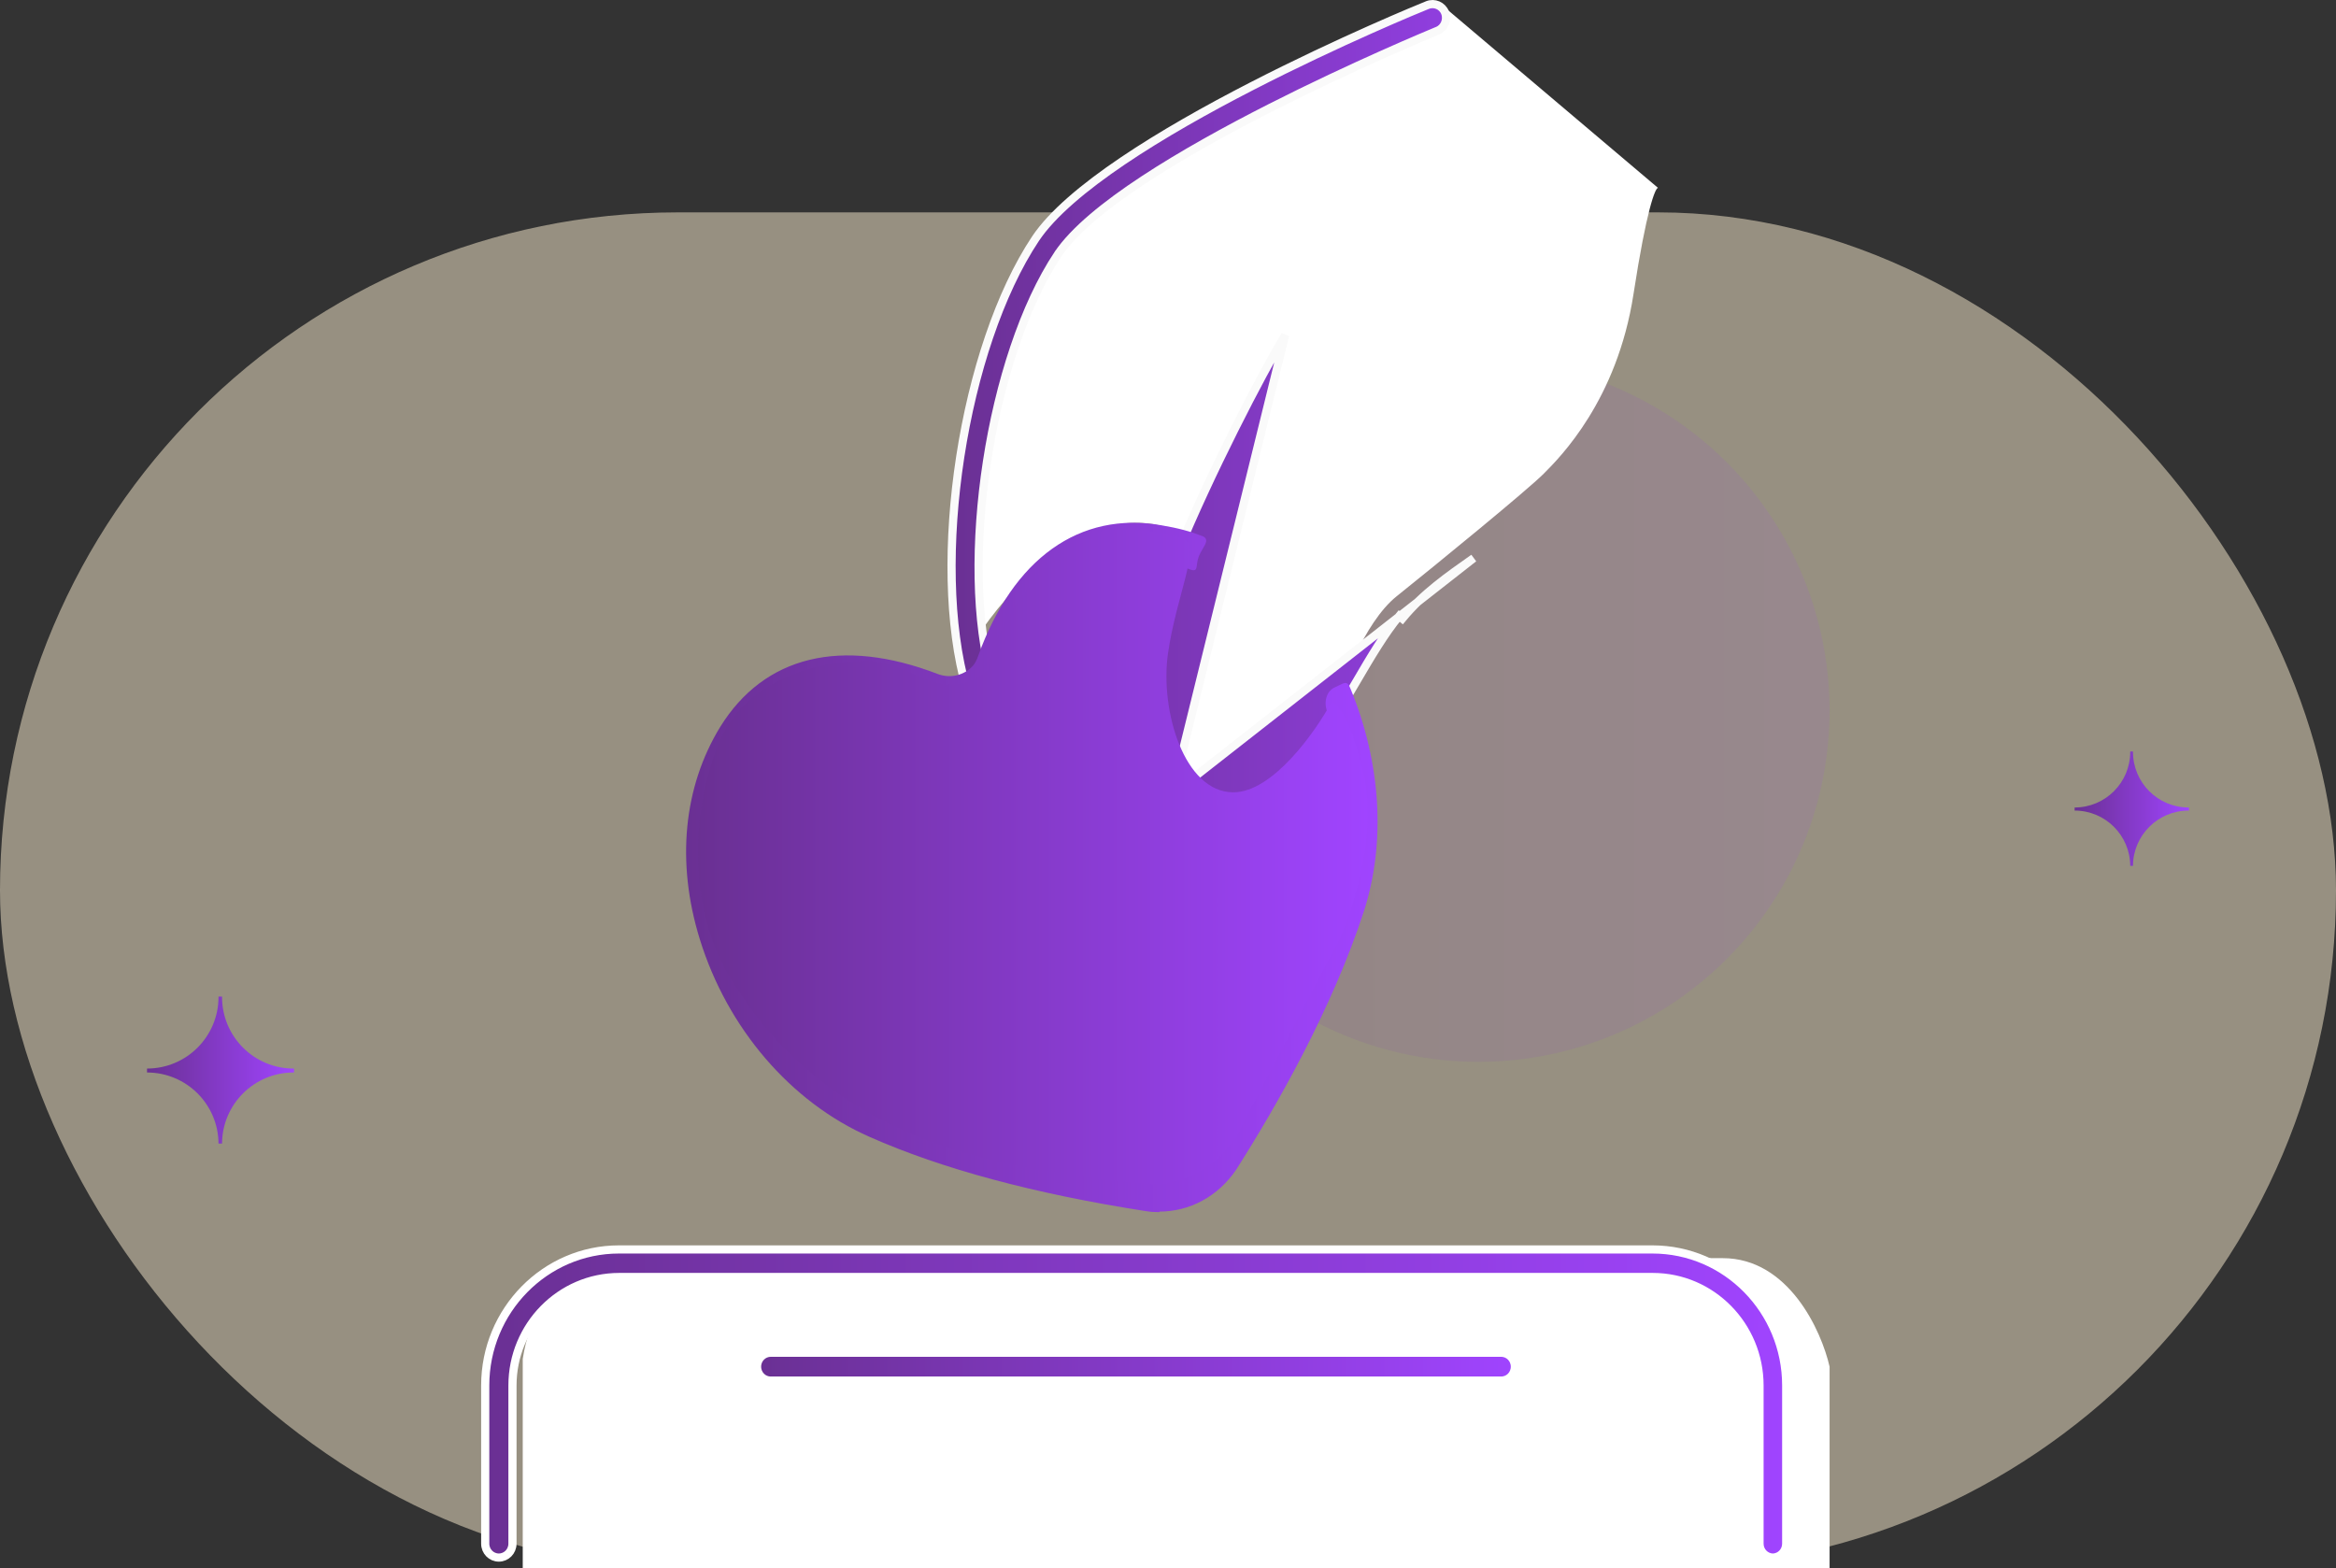
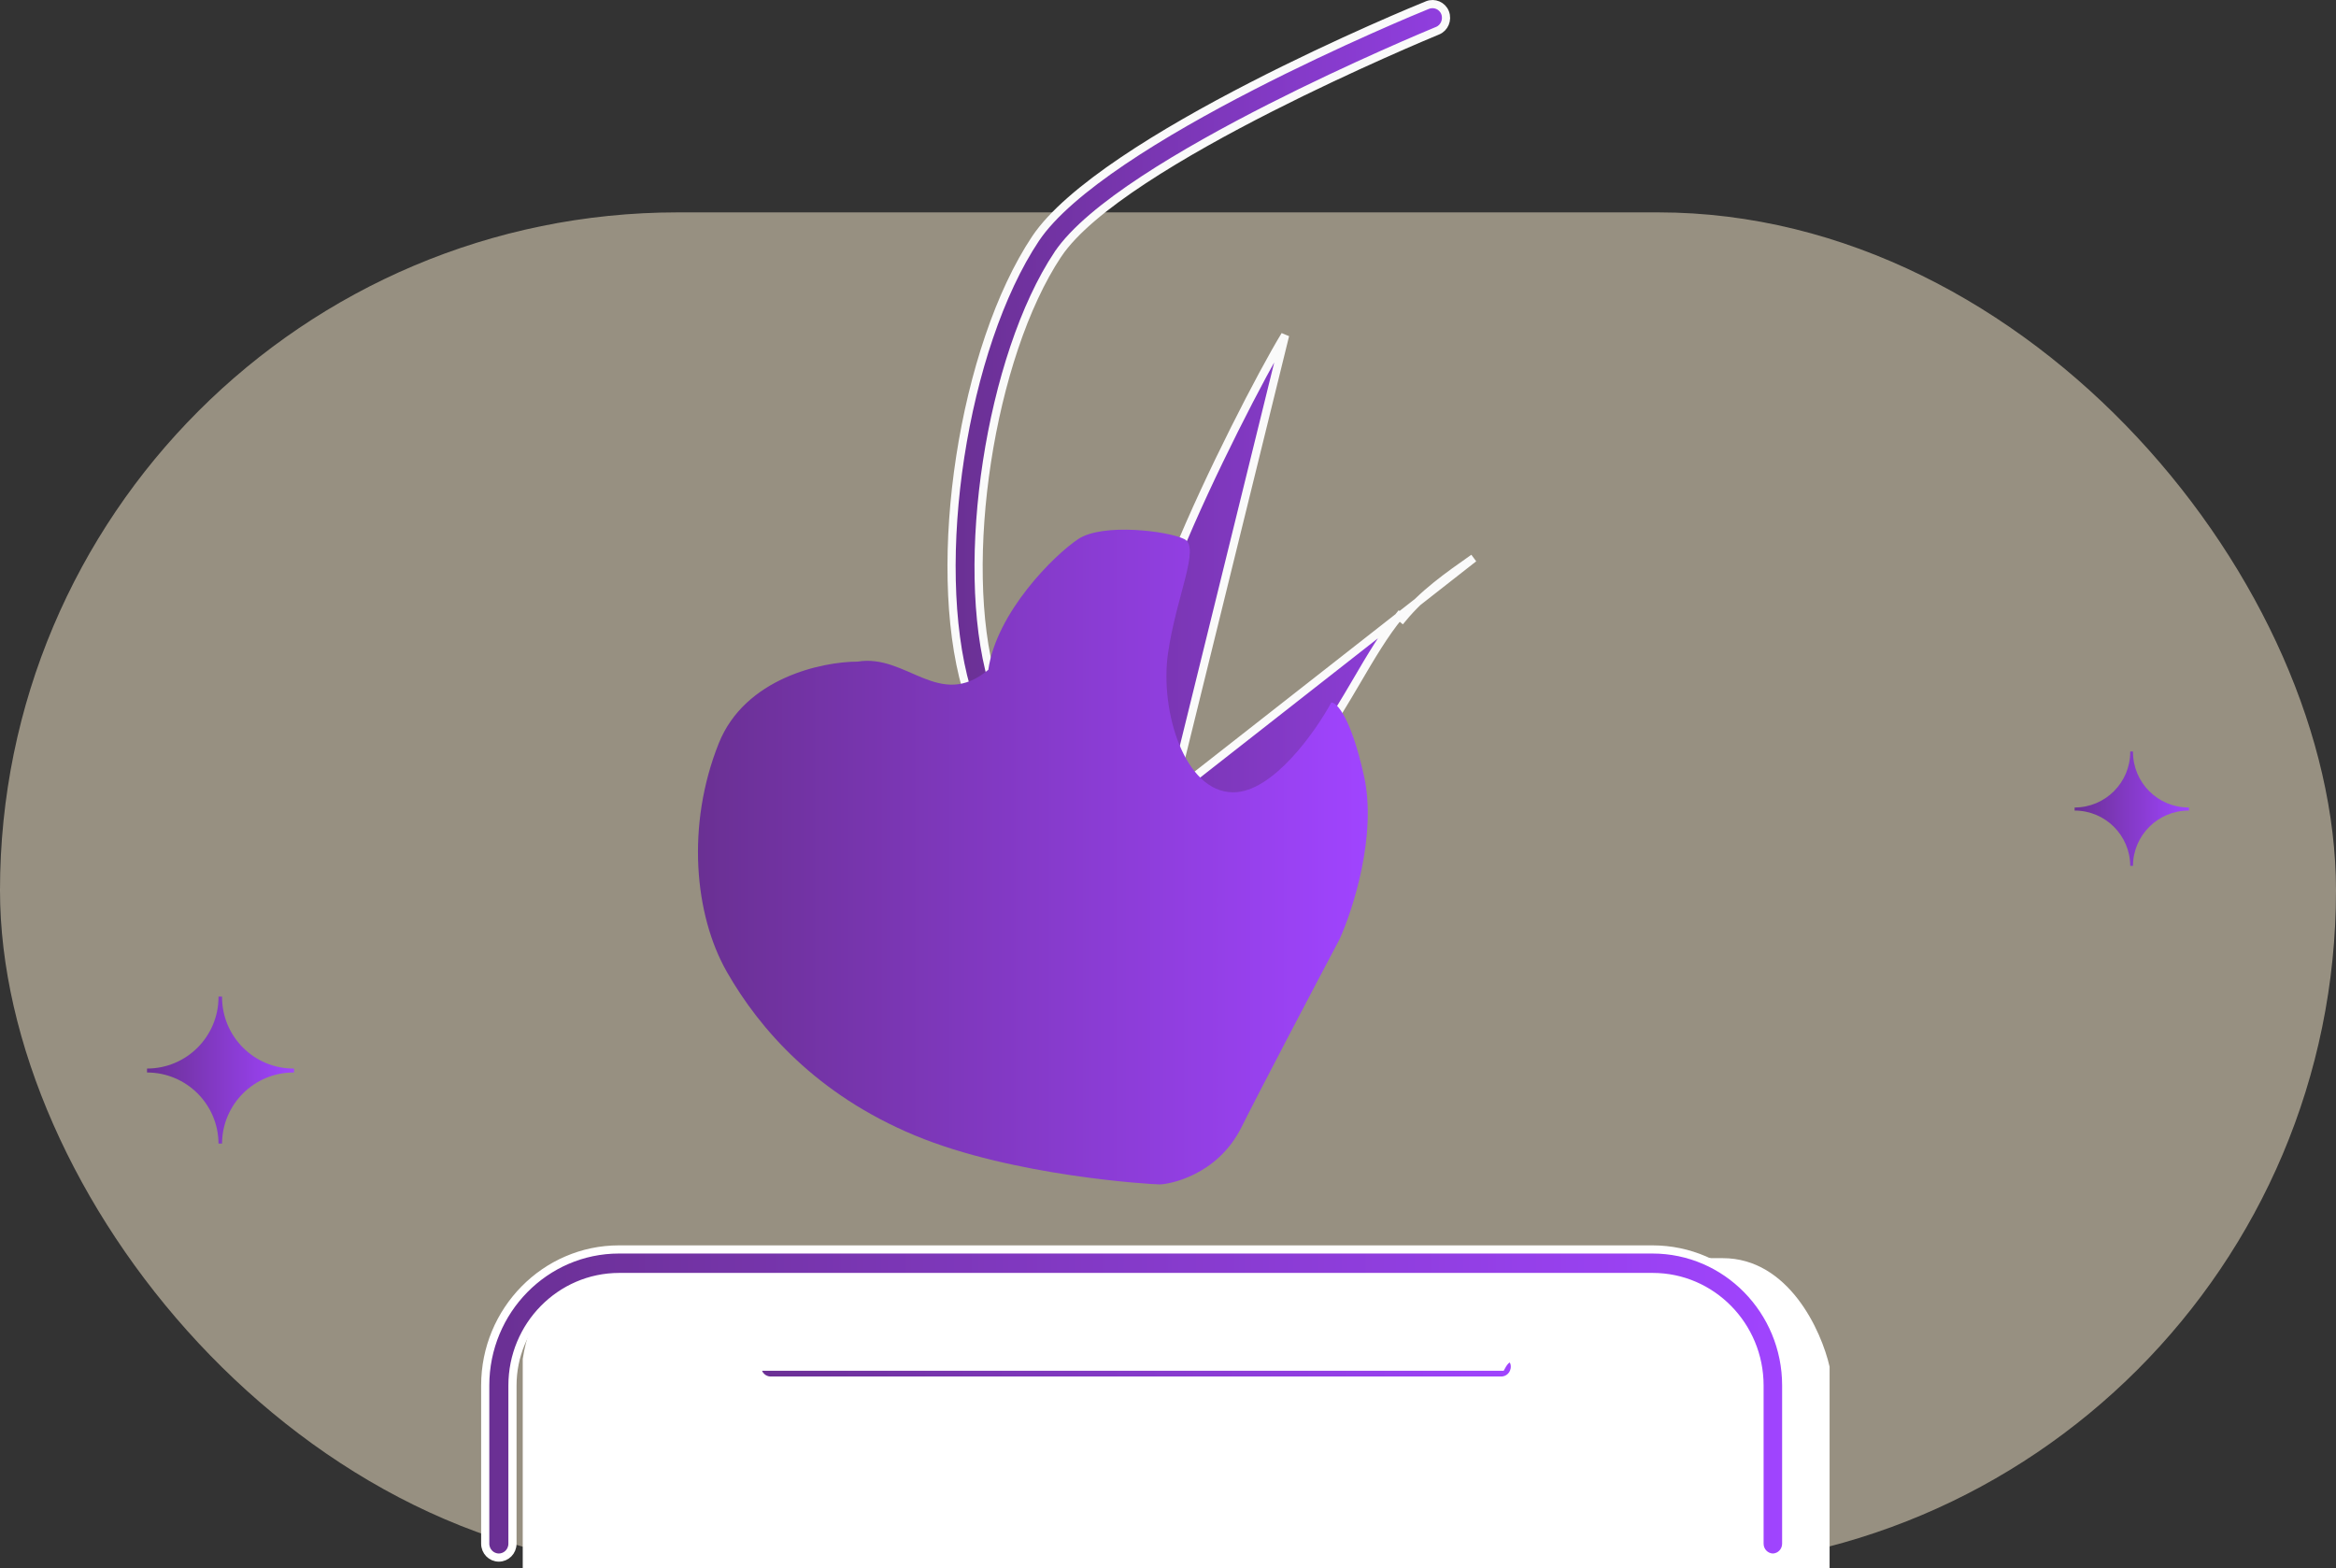
<svg xmlns="http://www.w3.org/2000/svg" width="143" height="96" viewBox="0 0 143 96" fill="none">
  <rect x="0" y="0" width="143" height="96" fill="#333333" stroke="none" />
  <rect opacity="0.5" y="13" width="143" height="83" rx="41.5" fill="#FCEED1" />
  <g clip-path="url(#clip0_175_1500)">
    <path d="M134 49.429V49.617H133.975C132.102 49.617 130.582 51.13 130.572 53H130.404C130.394 51.129 128.873 49.617 127 49.617V49.429C128.88 49.429 130.404 47.905 130.404 46.025V46H130.572V46.025C130.572 47.905 132.095 49.429 133.975 49.429H134Z" fill="url(#paint0_linear_175_1500)" />
  </g>
  <g clip-path="url(#clip1_175_1500)">
    <path d="M18 65.409V65.65H17.968C15.559 65.65 13.605 67.596 13.593 70H13.376C13.363 67.595 11.409 65.65 9 65.65V65.409C11.417 65.409 13.376 63.449 13.376 61.032V61H13.593V61.032C13.593 63.449 15.551 65.409 17.968 65.409H18Z" fill="url(#paint1_linear_175_1500)" />
  </g>
-   <circle cx="90.5" cy="43.5" r="21.5" fill="url(#paint2_linear_175_1500)" fill-opacity="0.1" />
-   <path d="M65.496 13C69.896 7.8 82.663 2.5 88.496 0.5L101.496 11.5C101.329 11.5 100.796 12.8 99.996 18C98.996 24.5 95.496 28 94.496 29C93.496 30 87.996 34.5 85.496 36.5C83.496 38.1 81.996 42.167 81.496 44C80.996 45.5 79.296 48.6 76.496 49C72.996 49.5 71.996 47.5 70.996 44C70.196 41.2 71.329 38.167 71.996 37C72.996 35.333 73.896 32 69.496 32C65.096 32 60.996 37 59.496 39.5V30C59.663 26.5 61.096 18.2 65.496 13Z" fill="white" />
  <path d="M71.749 48.628L71.749 48.628C72.554 49.639 73.617 50.161 74.855 50.161H74.872H74.872H74.872H74.872H74.873H74.873H74.873H74.873H74.873H74.874H74.874H74.874H74.874H74.874H74.875H74.875H74.875H74.875H74.875H74.876H74.876H74.876H74.876H74.876H74.877H74.877H74.877H74.877H74.877H74.878H74.878H74.878H74.878H74.879H74.879H74.879H74.879H74.879H74.879H74.88H74.88H74.88H74.88H74.881H74.881H74.881H74.881H74.881H74.882H74.882H74.882H74.882H74.882H74.883H74.883H74.883H74.883H74.883H74.884H74.884H74.884H74.884H74.885H74.885H74.885H74.885H74.885H74.886H74.886H74.886H74.886H74.887H74.887H74.887H74.887H74.888H74.888H74.888H74.888H74.888H74.889H74.889H74.889H74.889H74.889H74.89H74.89H74.89H74.89H74.891H74.891H74.891H74.891H74.891H74.892H74.892H74.892H74.892H74.893H74.893H74.893H74.893H74.894H74.894H74.894H74.894H74.894H74.895H74.895H74.895H74.895H74.895H74.896H74.896H74.896H74.897H74.897H74.897H74.897H74.897H74.898H74.898H74.898H74.898H74.898H74.899H74.899H74.899H74.9H74.9H74.9H74.9H74.9H74.901H74.901H74.901H74.901H74.901H74.902H74.902H74.902H74.903H74.903H74.903H74.903H74.903H74.904H74.904H74.904H74.904H74.905H74.905H74.905H74.905H74.906H74.906H74.906H74.906H74.906H74.907H74.907H74.907H74.907H74.908H74.908H74.908H74.908H74.909H74.909H74.909H74.909H74.91H74.91H74.91H74.91H74.91H74.911H74.911H74.911H74.912H74.912H74.912H74.912H74.912H74.913H74.913H74.913H74.913H74.914H74.914H74.914H74.914H74.915H74.915H74.915H74.915H74.916H74.916H74.916H74.916H74.917H74.917H74.917H74.917H74.918H74.918H74.918H74.918H74.918H74.919H74.919H74.919H74.919H74.92H74.92H74.92H74.92H74.921H74.921H74.921H74.921H74.922H74.922H74.922H74.922H74.923H74.923H74.923H74.923H74.924H74.924H74.924H74.924H74.925H74.925H74.925H74.925H74.926H74.926H74.926H74.926H74.927H74.927H74.927H74.927H74.927H74.928H74.928H74.928H74.928H74.929H74.929H74.929H74.93H74.93H74.93H74.93H74.93H74.931H74.931H74.931H74.931H74.932H74.932H74.932H74.932H74.933H74.933H74.933H74.933H74.934H74.934H74.934H74.934H74.935H74.935H74.935H74.935H74.936H74.936H74.936H74.936H74.937H74.937H74.937H74.937H74.938H74.938H74.938H74.938H74.939H74.939H74.939H74.939H74.939H74.94H74.94H74.94H74.941H74.941H74.941H74.941H74.941H74.942H74.942H74.942H74.942H74.943H74.943H74.943H74.943H74.944H74.944H74.944H74.944H74.945H74.945H74.945H74.945H74.945H74.946H74.946H74.946H74.947H74.947H74.947H74.947H74.948H74.948H74.948H74.948H74.948H74.949H74.949H74.949H74.949H74.95H74.95H74.95H74.95H74.951H74.951H74.951H74.951H74.951H74.952H74.952H74.952H74.953H74.953H74.953H74.953H74.953H74.954H74.954H74.954H74.954H74.955H74.955H74.955H74.955H74.956H74.956H74.956H74.956H74.957H74.957H74.957H74.957H74.957H74.958H74.958H74.958H74.958H74.959H74.959H74.959H74.959H74.96H74.96H74.96H74.96H74.96H74.961H74.961H74.961H74.961H74.962H74.962H74.962H74.962H74.963H74.963H74.963H74.963H74.963H74.964H74.964H74.964H74.964H74.965H74.965H74.965H74.965H74.966H74.966H74.966H74.966H74.966H74.967H74.967H74.967H74.967H74.968H74.968H74.968H74.968H74.969H74.969H74.969H74.969H74.969H74.97H74.97H74.97H74.97H74.971H74.971H74.971H74.971H74.971H74.972H74.972H74.972H74.972H74.972H74.973H74.973H74.973H74.973H74.974H74.974H74.974H74.974H74.975H74.975H74.975H74.975H74.975H74.976H74.976H74.976H74.976H74.976H74.977H74.977H74.977H74.977H74.978H74.978H74.978H74.978H74.978H74.979H74.979H74.979H74.979H74.979H74.98H74.98H74.98H74.98H74.981H74.981H74.981H74.981H74.981H74.981H74.982H74.982H74.982H74.982H74.983H74.983H74.983H74.983H74.983H74.984H74.984H74.984H74.984H74.984H74.985H74.985H74.985H74.985H74.985H74.986H74.986C76.373 50.129 77.617 49.352 78.777 48.119C79.938 46.885 80.984 45.225 81.975 43.489L81.979 43.483L81.979 43.483C82.329 42.907 82.678 42.332 83.01 41.759L83.01 41.758C83.908 40.22 84.786 38.742 85.652 37.706C85.652 37.706 85.652 37.706 85.652 37.706L85.844 37.866C87.097 36.347 88.613 35.285 90.213 34.163L71.749 48.628ZM71.749 48.628C70.728 47.354 70.242 45.481 70.098 43.556C69.954 41.637 70.152 39.704 70.463 38.346L70.464 38.343C70.692 37.299 71.218 35.808 72.049 33.932L72.049 33.932L72.052 33.926C74.014 29.123 77.243 22.863 78.67 20.518L71.749 48.628ZM60.167 42.732C60.163 42.733 60.16 42.735 60.156 42.736H59.947C59.587 42.736 59.256 42.501 59.154 42.138L59.154 42.137C58.05 38.285 57.996 33.069 58.781 27.969C59.566 22.87 61.183 17.925 63.39 14.609C64.4 13.1 66.34 11.468 68.726 9.856C71.106 8.248 73.904 6.678 76.603 5.29C82.001 2.512 86.983 0.468 87.386 0.309L87.387 0.309C87.809 0.14 88.296 0.348 88.462 0.777C88.632 1.215 88.419 1.712 88.002 1.879L88.002 1.879L87.997 1.881C87.993 1.882 87.982 1.887 87.964 1.895C87.514 2.081 82.845 4.02 77.762 6.601C75.116 7.945 72.353 9.465 70.011 11.005C67.679 12.539 65.735 14.112 64.759 15.569L64.758 15.569C62.679 18.697 61.162 23.424 60.419 28.253C59.676 33.083 59.701 38.056 60.741 41.681L60.741 41.682C60.87 42.128 60.61 42.599 60.176 42.729L60.176 42.729L60.167 42.732Z" fill="url(#paint3_linear_175_1500)" stroke="#FAFAFA" stroke-width="0.5" />
  <path d="M72.336 55.65C69.685 55.65 67.35 54.752 65.883 53.107C62.915 49.767 62.514 44.308 62.498 44.071C62.465 43.461 62.915 42.952 63.498 42.901C64.099 42.833 64.599 43.308 64.649 43.918C64.649 43.969 65.016 48.869 67.467 51.632C69.385 53.802 72.786 53.497 73.787 53.345C74.354 53.277 74.921 53.667 75.004 54.277C75.088 54.87 74.671 55.43 74.087 55.515C73.487 55.599 72.886 55.65 72.32 55.65H72.336Z" fill="url(#paint4_linear_175_1500)" />
-   <path d="M70.984 74.199C70.7 74.199 70.417 74.182 70.117 74.132C63.347 73.08 57.66 71.555 53.225 69.588C48.406 67.469 44.52 62.942 42.836 57.483C41.385 52.787 41.836 48.176 44.087 44.497C46.788 40.14 51.507 38.987 57.41 41.259C58.177 41.547 59.044 41.343 59.578 40.733C59.695 40.581 59.795 40.394 59.878 40.157C62.013 34.189 66.098 31.273 71.101 32.155C72.118 32.324 72.868 32.528 73.602 32.816C74.152 33.036 73.601 33.502 73.385 34.061C73.168 34.621 73.402 35.071 72.835 34.85C72.234 34.613 71.601 34.46 70.734 34.308C65.714 33.409 63.146 37.41 61.896 40.903C61.729 41.377 61.496 41.767 61.212 42.14C60.062 43.446 58.244 43.903 56.643 43.276C53.225 41.954 48.589 41.31 45.904 45.633C44.003 48.752 43.636 52.719 44.887 56.805C46.355 61.603 49.89 65.723 54.075 67.554C58.344 69.452 63.847 70.927 70.434 71.945C71.784 72.165 73.068 71.572 73.869 70.385C75.836 67.282 79.472 61.111 81.456 55.042C82.64 51.329 82.917 47.63 81.249 43.561C81.016 43.002 81.191 42.282 81.741 42.061C82.275 41.824 82.456 41.598 82.673 42.157C84.541 46.701 84.841 51.532 83.507 55.737C81.556 61.739 78.171 67.672 75.67 71.605C74.552 73.25 72.818 74.165 70.967 74.165L70.984 74.199Z" fill="url(#paint5_linear_175_1500)" />
  <path d="M75.499 48.5C77.899 48.5 80.499 44.833 81.499 43C81.832 43 82.698 43.9 83.498 47.5C84.298 51.1 82.831 55.667 81.998 57.5C80.498 60.333 77.198 66.6 75.998 69C74.498 72 71.498 72.5 70.998 72.5C70.498 72.5 61.998 72 55.998 69.5C49.998 67 46.5 63 44.5 59.5C42.5 56 42 50.5 44 45.5C45.6 41.5 50.333 40.5 52.5 40.5C55.5 40 57.5 43.5 60.5 41C61 37.5 64.5 34 66 33C67.5 32 71.5 32.5 72.5 33C73.5 33.5 71.999 36.5 71.499 40C70.999 43.5 72.499 48.5 75.499 48.5Z" fill="url(#paint6_linear_175_1500)" />
  <path d="M112 83.66V96H32V83.185C32.805 77.87 37.031 76.857 39.044 77.015H105.459C109.484 77.015 111.497 81.445 112 83.66Z" fill="white" />
  <path d="M108.527 95.343C108.077 95.334 107.71 94.961 107.71 94.491V84.81C107.71 81.15 104.784 78.169 101.173 78.169H37.907C34.297 78.169 31.371 81.15 31.371 84.81V94.491C31.371 94.967 30.995 95.343 30.537 95.343C30.079 95.343 29.703 94.967 29.703 94.491V84.81C29.703 80.215 33.38 76.482 37.891 76.482H101.157C105.667 76.482 109.344 80.215 109.344 84.81V94.491C109.344 94.961 108.978 95.334 108.527 95.343Z" fill="url(#paint7_linear_175_1500)" stroke="white" stroke-width="0.5" />
-   <path d="M91.901 84.51H47.178C46.719 84.51 46.344 84.134 46.344 83.657C46.344 83.181 46.719 82.805 47.178 82.805H91.901C92.359 82.805 92.734 83.181 92.734 83.657C92.734 84.134 92.359 84.51 91.901 84.51Z" fill="url(#paint8_linear_175_1500)" stroke="white" stroke-width="0.5" />
+   <path d="M91.901 84.51H47.178C46.719 84.51 46.344 84.134 46.344 83.657H91.901C92.359 82.805 92.734 83.181 92.734 83.657C92.734 84.134 92.359 84.51 91.901 84.51Z" fill="url(#paint8_linear_175_1500)" stroke="white" stroke-width="0.5" />
  <defs>
    <linearGradient id="paint0_linear_175_1500" x1="127" y1="49.5" x2="134" y2="49.5" gradientUnits="userSpaceOnUse">
      <stop stop-color="#6A3093" />
      <stop offset="1" stop-color="#A044FF" />
    </linearGradient>
    <linearGradient id="paint1_linear_175_1500" x1="9" y1="65.5" x2="18" y2="65.5" gradientUnits="userSpaceOnUse">
      <stop stop-color="#6A3093" />
      <stop offset="1" stop-color="#A044FF" />
    </linearGradient>
    <linearGradient id="paint2_linear_175_1500" x1="69" y1="43.5" x2="112" y2="43.5" gradientUnits="userSpaceOnUse">
      <stop stop-color="#6A3093" />
      <stop offset="1" stop-color="#A044FF" />
    </linearGradient>
    <linearGradient id="paint3_linear_175_1500" x1="58" y1="25.206" x2="101.513" y2="25.206" gradientUnits="userSpaceOnUse">
      <stop stop-color="#6A3093" />
      <stop offset="1" stop-color="#A044FF" />
    </linearGradient>
    <linearGradient id="paint4_linear_175_1500" x1="62.496" y1="49.273" x2="75.015" y2="49.273" gradientUnits="userSpaceOnUse">
      <stop stop-color="#6A3093" />
      <stop offset="1" stop-color="#A044FF" />
    </linearGradient>
    <linearGradient id="paint5_linear_175_1500" x1="42" y1="53.1" x2="84.328" y2="53.1" gradientUnits="userSpaceOnUse">
      <stop stop-color="#6A3093" />
      <stop offset="1" stop-color="#A044FF" />
    </linearGradient>
    <linearGradient id="paint6_linear_175_1500" x1="42.727" y1="52.461" x2="83.729" y2="52.461" gradientUnits="userSpaceOnUse">
      <stop stop-color="#6A3093" />
      <stop offset="1" stop-color="#A044FF" />
    </linearGradient>
    <linearGradient id="paint7_linear_175_1500" x1="29.453" y1="85.912" x2="109.594" y2="85.912" gradientUnits="userSpaceOnUse">
      <stop stop-color="#6A3093" />
      <stop offset="1" stop-color="#A044FF" />
    </linearGradient>
    <linearGradient id="paint8_linear_175_1500" x1="46.094" y1="83.657" x2="92.984" y2="83.657" gradientUnits="userSpaceOnUse">
      <stop stop-color="#6A3093" />
      <stop offset="1" stop-color="#A044FF" />
    </linearGradient>
    <clipPath id="clip0_175_1500">
      <rect width="7" height="7" fill="white" transform="translate(127 46)" />
    </clipPath>
    <clipPath id="clip1_175_1500">
      <rect width="9" height="9" fill="white" transform="translate(9 61)" />
    </clipPath>
  </defs>
</svg>